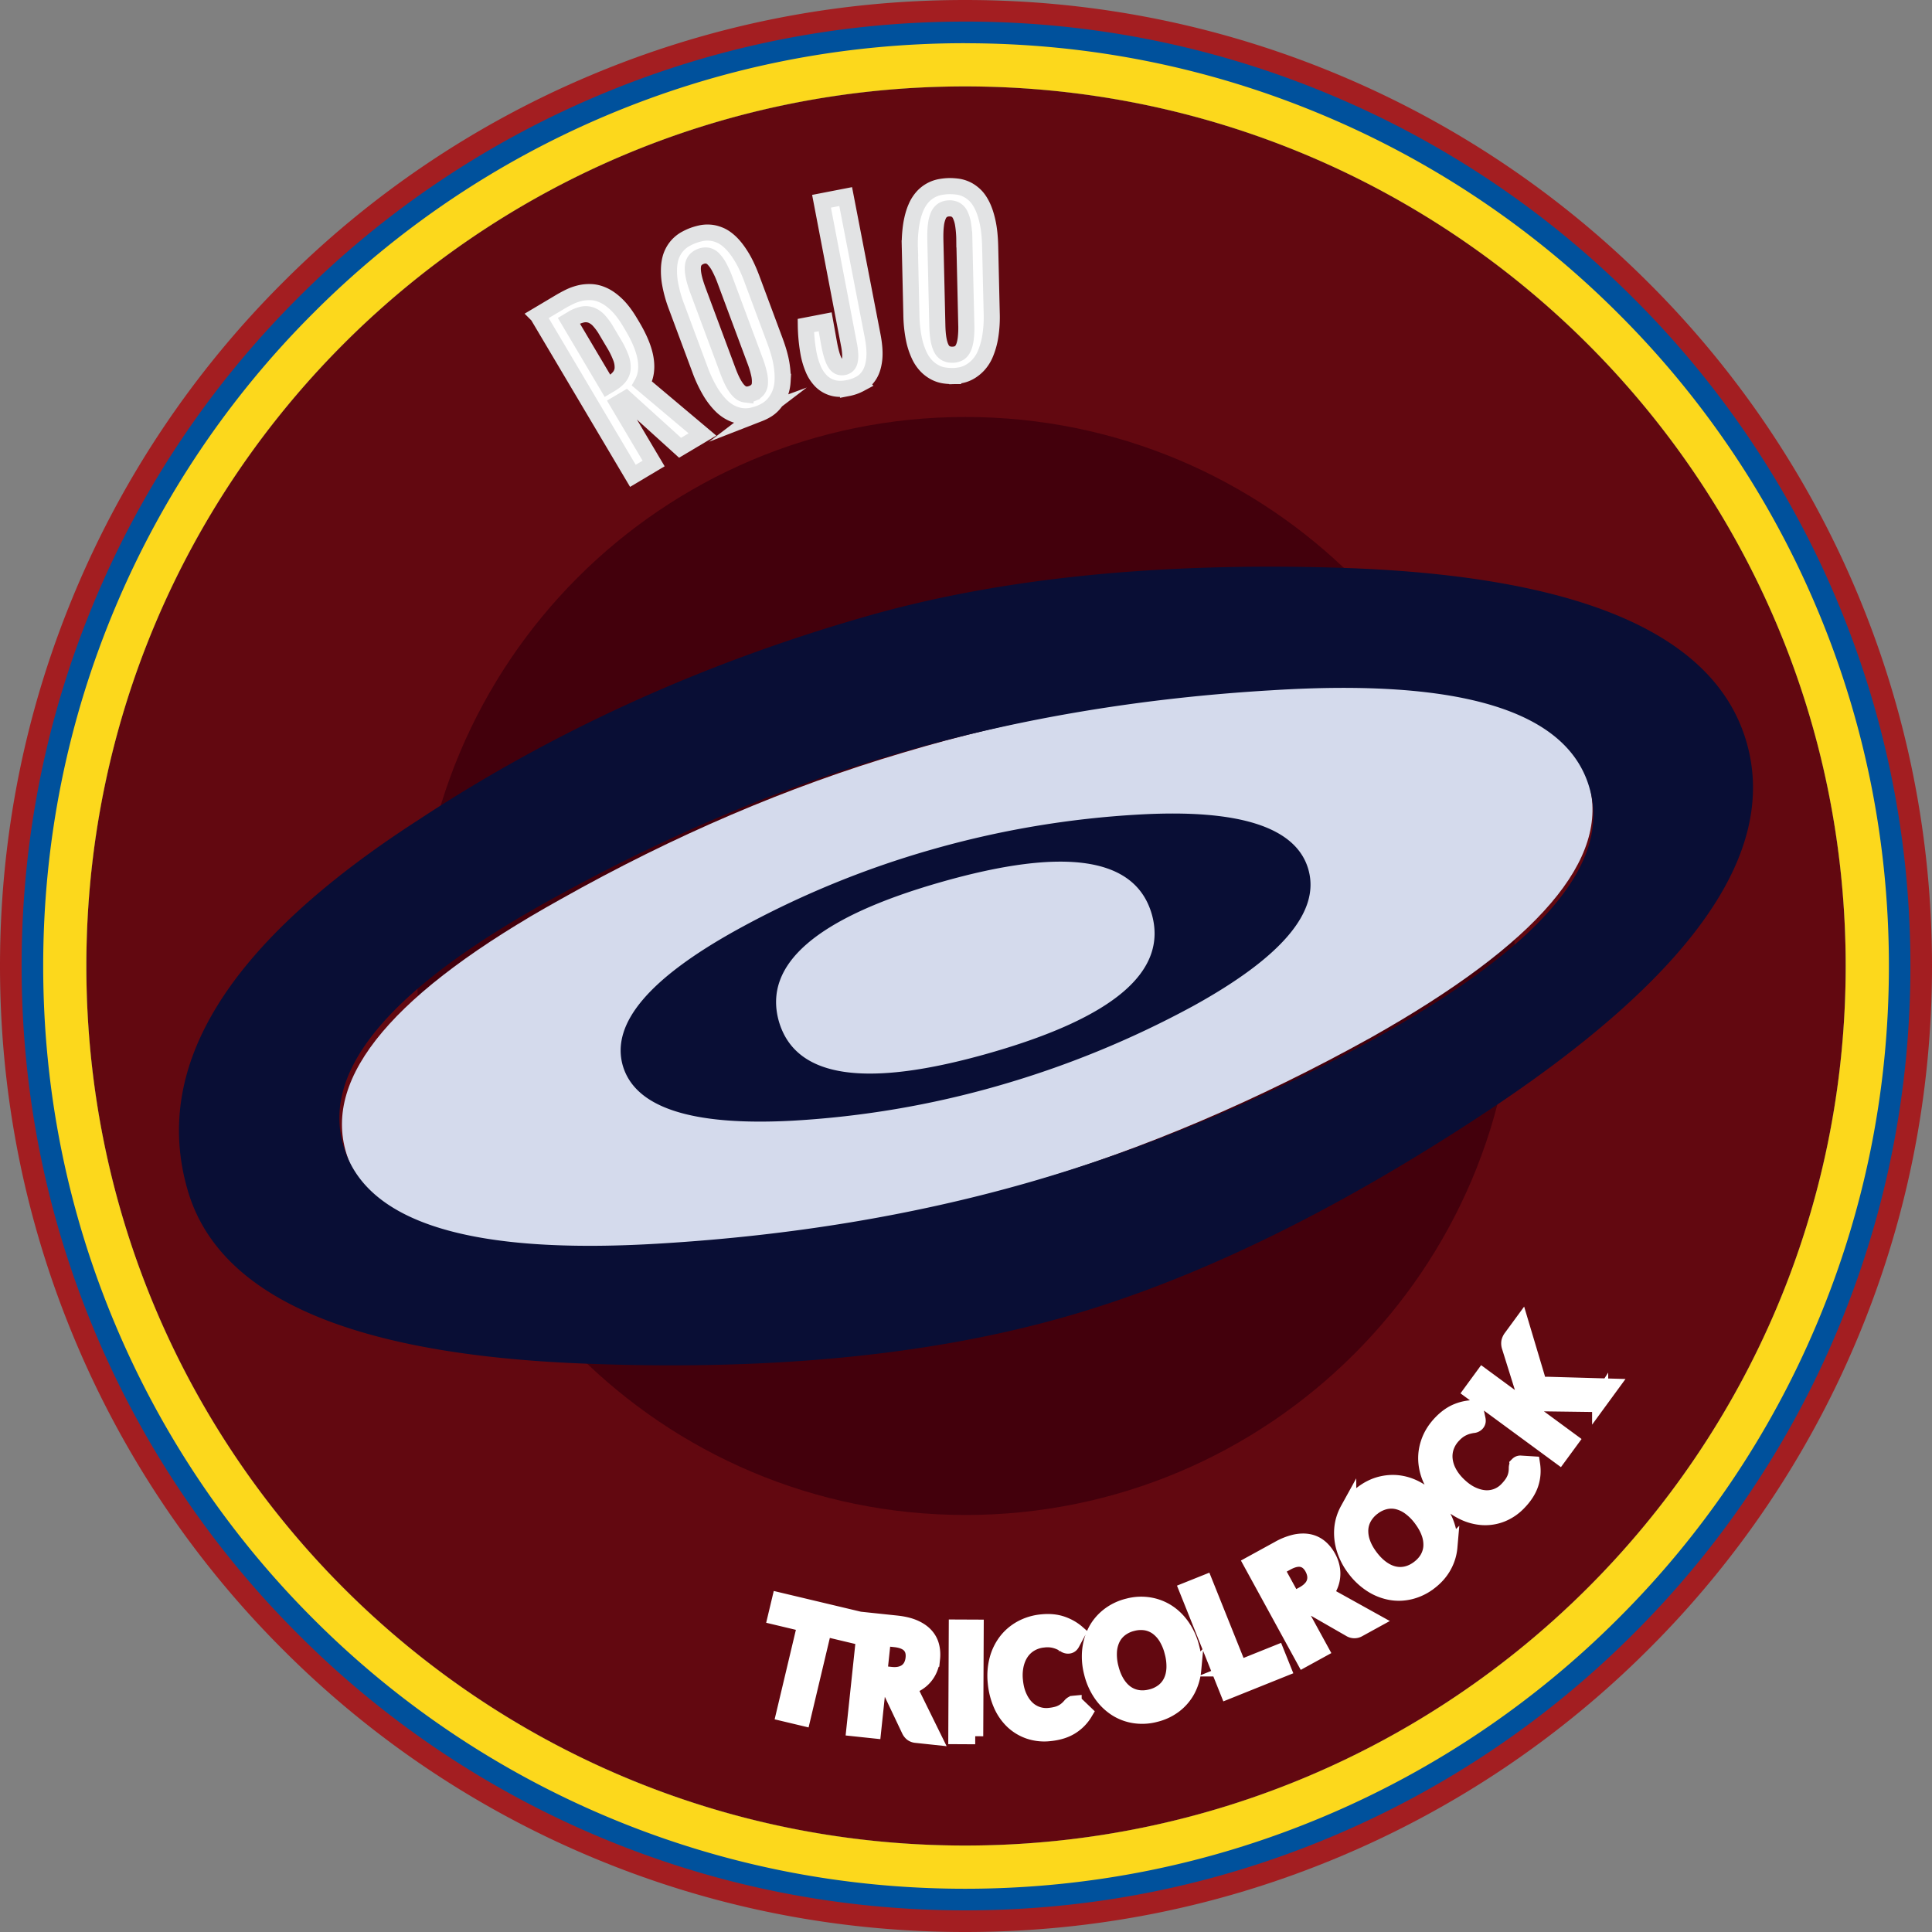
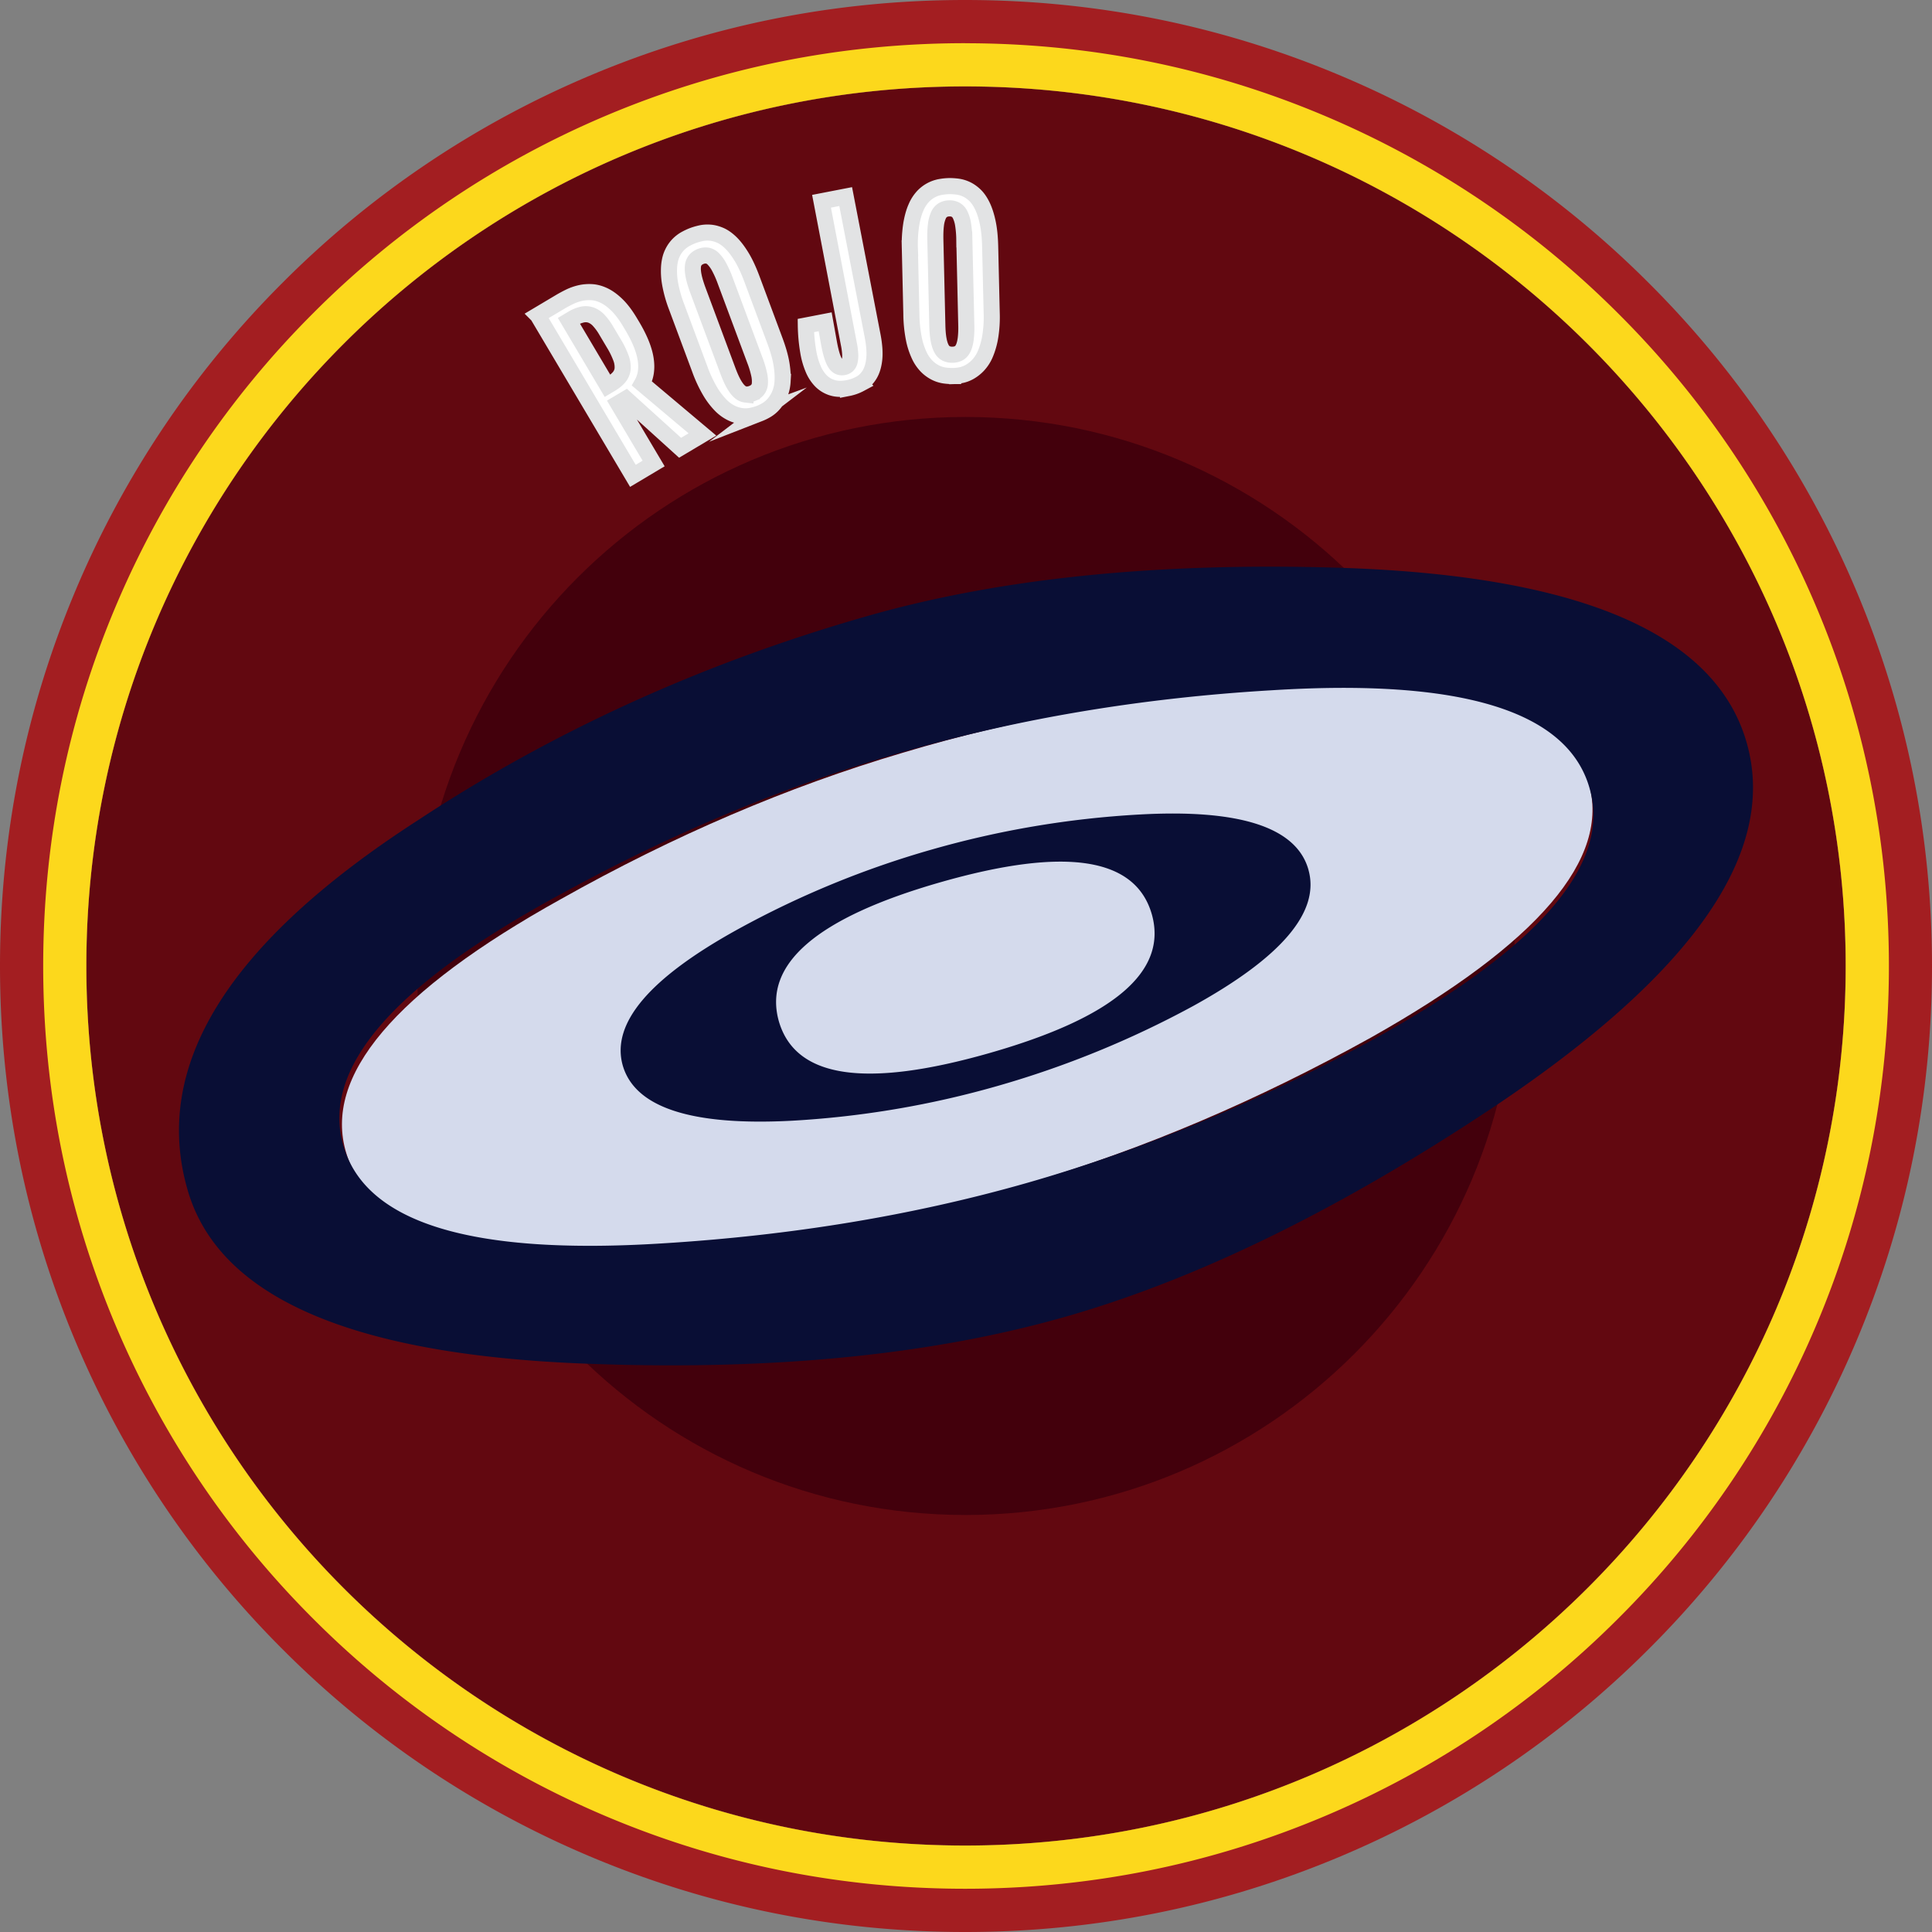
<svg xmlns="http://www.w3.org/2000/svg" width="120" height="120" fill="none">
  <rect width="100%" height="100%" fill="#808080" stroke="none" />
  <path d="M59.943 5.367c30.168 0 54.696 24.434 54.696 54.632 0 30.197-24.527 54.631-54.696 54.631-30.17 0-54.58-24.434-54.58-54.631 0-30.198 24.412-54.632 54.58-54.632Zm0-5.367C51.847 0 43.993 1.586 36.6 4.713a59.693 59.693 0 0 0-19.052 12.85A59.743 59.743 0 0 0 4.709 36.635C1.585 44.034 0 51.896 0 60s1.584 15.964 4.71 23.366a59.75 59.75 0 0 0 12.838 19.07A59.653 59.653 0 0 0 36.6 115.287C43.993 118.414 51.847 120 59.943 120s15.953-1.586 23.357-4.712a59.87 59.87 0 0 0 19.089-12.846 59.779 59.779 0 0 0 12.882-19.07C118.409 75.969 120 68.106 120 60s-1.591-15.967-4.729-23.373a59.791 59.791 0 0 0-12.882-19.069A59.85 59.85 0 0 0 83.3 4.712C75.896 1.586 68.037 0 59.943 0Z" fill="#A31E21" />
-   <path d="M59.943 5.367c30.168 0 54.696 24.434 54.696 54.631 0 30.198-24.526 54.632-54.696 54.632-30.17 0-54.58-24.434-54.58-54.631 0-30.198 24.412-54.632 54.58-54.632Zm0-4.026c-7.914 0-15.593 1.55-22.82 4.608a58.37 58.37 0 0 0-18.626 12.563A58.41 58.41 0 0 0 5.944 37.156C2.89 44.39 1.342 52.075 1.342 59.999c0 7.923 1.55 15.607 4.602 22.842a58.403 58.403 0 0 0 12.553 18.644 58.351 58.351 0 0 0 18.626 12.563c7.228 3.057 14.906 4.608 22.82 4.608 7.915 0 15.599-1.55 22.836-4.607a58.544 58.544 0 0 0 18.664-12.56 58.438 58.438 0 0 0 12.593-18.642c3.068-7.238 4.623-14.925 4.623-22.848 0-7.924-1.556-15.611-4.623-22.849a58.447 58.447 0 0 0-12.593-18.642 58.542 58.542 0 0 0-18.664-12.56C75.542 2.89 67.858 1.34 59.943 1.34Z" fill="#00519C" />
  <path d="M59.943 114.63c-30.168 0-54.58-24.434-54.58-54.631 0-30.198 24.412-54.632 54.58-54.632S114.639 29.801 114.639 60c0 30.197-24.527 54.631-54.696 54.631Z" fill="#620810" />
  <path d="m33.393 19.584 1.425-.848c.163-.096.346-.194.55-.295.204-.1.42-.177.65-.232.231-.055.472-.076.724-.063.252.014.511.083.776.21.266.127.534.324.807.59.272.267.543.626.81 1.077l.15.251c.45.76.723 1.434.816 2.022.093.589.019 1.099-.225 1.529l3.754 3.16-1.389.827-3.364-3.046-.492.292 2.213 3.73-1.288.767-5.914-9.971h-.003Zm4.54 4.265c.23-.136.407-.282.53-.434a.935.935 0 0 0 .211-.525 1.637 1.637 0 0 0-.112-.675 5.262 5.262 0 0 0-.434-.882l-.468-.788a3.554 3.554 0 0 0-.456-.629 1.274 1.274 0 0 0-.479-.339 1 1 0 0 0-.543-.041 2.04 2.04 0 0 0-.65.268l-.198.118 2.4 4.046.198-.118.001-.001Zm9.236 1.834a3.33 3.33 0 0 1-.507.142 1.845 1.845 0 0 1-.59.02 2.071 2.071 0 0 1-.642-.191 2.438 2.438 0 0 1-.666-.486 4.541 4.541 0 0 1-.665-.88 8.214 8.214 0 0 1-.633-1.361l-1.433-3.849a8 8 0 0 1-.41-1.444 4.428 4.428 0 0 1-.063-1.092c.026-.312.09-.576.191-.793a1.94 1.94 0 0 1 .83-.904c.165-.09.32-.162.468-.217.14-.052.3-.099.48-.139.18-.04.37-.053.57-.038.2.014.411.069.631.162.22.095.442.251.666.469.224.219.446.51.667.873.222.364.436.824.643 1.38l1.433 3.848c.2.54.335 1.018.402 1.434.067.416.088.784.064 1.1a2.41 2.41 0 0 1-.192.81 2.28 2.28 0 0 1-.362.57 1.85 1.85 0 0 1-.444.372 2.906 2.906 0 0 1-.442.217l.004-.003Zm-.463-1.24a.821.821 0 0 0 .336-.22.669.669 0 0 0 .154-.383 1.99 1.99 0 0 0-.046-.596 5.904 5.904 0 0 0-.261-.862l-1.842-4.943a6.428 6.428 0 0 0-.377-.851 2.182 2.182 0 0 0-.364-.506.698.698 0 0 0-.372-.206.79.79 0 0 0-.401.048.818.818 0 0 0-.343.23.702.702 0 0 0-.152.402c-.017.168 0 .375.052.622s.143.543.272.891l1.841 4.943c.127.34.248.614.367.824.119.21.237.37.358.479.12.11.244.172.372.187a.856.856 0 0 0 .406-.058Zm5.967-.34c-.37.072-.695.065-.97-.019a1.665 1.665 0 0 1-.712-.426 2.36 2.36 0 0 1-.482-.74 4.704 4.704 0 0 1-.287-.954 10.62 10.62 0 0 1-.17-1.745l1.2-.232.25 1.39c.057.294.116.537.177.73.062.194.128.345.2.453a.55.55 0 0 0 .234.217.485.485 0 0 0 .29.024.488.488 0 0 0 .227-.106.478.478 0 0 0 .141-.246 1.47 1.47 0 0 0 .038-.429 4.294 4.294 0 0 0-.084-.651l-1.698-8.868 1.5-.291 1.668 8.625c.114.586.148 1.077.106 1.474-.043.396-.143.718-.296.966-.155.25-.348.437-.582.562a2.649 2.649 0 0 1-.75.267v-.001Zm6.528-.748a3.352 3.352 0 0 1-.525-.032 1.844 1.844 0 0 1-.564-.174 2.11 2.11 0 0 1-.543-.39 2.428 2.428 0 0 1-.469-.679 4.5 4.5 0 0 1-.34-1.048 8.25 8.25 0 0 1-.152-1.493l-.095-4.108a8.004 8.004 0 0 1 .087-1.498c.07-.417.17-.768.297-1.054a2.34 2.34 0 0 1 .442-.686 1.964 1.964 0 0 1 1.081-.58 3.52 3.52 0 0 1 .512-.053c.15-.004.316.006.499.026.184.021.368.07.552.15.185.08.365.2.542.361.178.162.335.382.475.662.14.28.256.629.345 1.045.091.417.143.921.156 1.515l.095 4.108a7.657 7.657 0 0 1-.09 1.485 4.716 4.716 0 0 1-.3 1.06 2.39 2.39 0 0 1-.446.703 2.26 2.26 0 0 1-.527.42 1.8 1.8 0 0 1-.541.205c-.18.036-.343.055-.488.059l-.003-.004Zm-.03-1.323a.836.836 0 0 0 .389-.097c.11-.062.2-.166.27-.313.071-.146.12-.339.153-.576a5.84 5.84 0 0 0 .034-.901l-.121-5.274a6.421 6.421 0 0 0-.077-.93 2.136 2.136 0 0 0-.179-.596.708.708 0 0 0-.284-.316.772.772 0 0 0-.395-.086.823.823 0 0 0-.398.104.722.722 0 0 0-.276.329 2.067 2.067 0 0 0-.155.604c-.032.25-.043.561-.035.932l.122 5.274c.008.362.033.662.077.898.043.238.103.428.181.57a.671.671 0 0 0 .291.3.86.86 0 0 0 .403.078Z" fill="#fff" stroke="#E2E3E4" stroke-miterlimit="10" />
  <path d="M59.964 94.098c-18.83 0-34.066-15.251-34.066-34.099s15.237-34.1 34.066-34.1c18.83 0 34.139 15.252 34.139 34.1s-15.31 34.1-34.139 34.1Z" fill="#43000C" />
  <path d="M98.67 48.602c-1.378-4.82-8.008-6.792-19.858-5.91-8.038.566-15.639 1.928-22.754 4.066-7.142 2.112-14.208 5.142-21.224 9.089-10.332 5.742-14.78 10.999-13.326 15.776 1.436 4.776 8.014 6.714 19.792 5.85 8.086-.579 15.637-1.921 22.628-3.996 7.113-2.114 14.176-5.12 21.237-9.04 10.364-5.835 14.891-11.109 13.505-15.834v-.001Z" fill="#D4DAEC" />
  <path d="M98.744 49.007c-1.324-4.835-7.93-6.881-19.792-6.131-8.042.475-15.658 1.752-22.797 3.81-7.167 2.03-14.264 4.982-21.324 8.85-10.396 5.627-14.903 10.832-13.503 15.626 1.382 4.792 7.94 6.803 19.726 6.072 8.092-.49 15.658-1.746 22.672-3.743 7.136-2.034 14.232-4.962 21.337-8.802 10.428-5.72 15.015-10.943 13.681-15.682Zm-17.473 5.021c.73 2.607-1.67 5.434-7.197 8.476a59.891 59.891 0 0 1-12.063 4.932 58.231 58.231 0 0 1-12.803 2.173c-6.272.333-9.776-.82-10.529-3.434-.73-2.607 1.639-5.413 7.141-8.45a57.863 57.863 0 0 1 12.066-4.962 58.662 58.662 0 0 1 12.85-2.17c6.28-.356 9.803.797 10.536 3.434v.001Zm-9.728 2.766c-1.012-3.55-5.377-4.209-13.099-2.005-7.72 2.205-11.064 5.099-10.069 8.642 1.02 3.526 5.355 4.181 13.077 1.978 7.723-2.205 11.084-5.067 10.091-8.617v.002Zm-5.445 25.013c-8.282 2.353-18.043 3.313-29.332 2.906-14.787-.502-23.162-4.082-25.107-10.78-2.256-7.735 2.521-15.387 14.299-22.987 8.388-5.529 17.67-9.746 27.8-12.65 8.333-2.396 18.246-3.396 29.69-3.023 14.84.505 23.202 4.163 25.067 10.949 1.868 6.758-3.384 14.27-15.741 22.536-9.498 6.325-18.396 10.697-26.678 13.05l.002-.001Z" fill="#090E35" />
-   <path d="m53.248 100.568-.238 1.002-1.838-.437-1.32 5.558-1.136-.271 1.32-5.558-1.845-.44.239-1.002 4.82 1.147-.002.001Zm1.264 4.282-.277 2.621-1.162-.123.71-6.706 1.905.201c.425.046.785.131 1.08.258.293.127.528.284.705.475.176.191.298.408.363.655.065.247.083.512.053.796a2.154 2.154 0 0 1-.161.63 1.871 1.871 0 0 1-.803.905c-.184.105-.39.184-.616.235.138.105.25.247.339.426l1.3 2.643-1.045-.111a.497.497 0 0 1-.251-.092.569.569 0 0 1-.16-.204l-1.085-2.287a.471.471 0 0 0-.144-.188.542.542 0 0 0-.256-.079l-.496-.052v-.003Zm.096-.895.725.077c.219.024.412.015.582-.027.169-.041.31-.108.428-.201a.986.986 0 0 0 .274-.343c.067-.136.11-.29.128-.461.036-.34-.04-.612-.23-.817-.188-.204-.498-.329-.927-.375l-.743-.079-.236 2.227-.001-.001Zm5.964 3.885-1.172-.006.03-6.743 1.171.005-.03 6.744Zm6.112-2.014a.211.211 0 0 1 .172.062l.51.489a2.56 2.56 0 0 1-.858.867c-.352.217-.788.35-1.305.402a2.95 2.95 0 0 1-1.276-.131 2.786 2.786 0 0 1-1.019-.615 3.188 3.188 0 0 1-.71-1.026 4.385 4.385 0 0 1-.347-1.358 3.97 3.97 0 0 1 .096-1.408 3.23 3.23 0 0 1 .549-1.149c.252-.331.567-.601.943-.808a3.296 3.296 0 0 1 1.277-.383c.464-.047.877-.007 1.24.117.363.125.681.306.955.545l-.332.618a.383.383 0 0 1-.079.107.228.228 0 0 1-.145.056.325.325 0 0 1-.211-.063 2.082 2.082 0 0 0-.703-.295 1.938 1.938 0 0 0-.628-.021 1.975 1.975 0 0 0-.793.245 1.813 1.813 0 0 0-.588.534c-.157.222-.27.484-.341.787a3.03 3.03 0 0 0-.051 1.001c.037.377.12.707.25.991.127.285.287.518.477.703a1.737 1.737 0 0 0 1.405.487c.159-.016.301-.039.427-.071a1.558 1.558 0 0 0 .636-.31c.09-.073.178-.16.264-.263a.465.465 0 0 1 .084-.076.22.22 0 0 1 .101-.036v.002Zm7.313-3.489c.122.479.16.942.115 1.388a3.299 3.299 0 0 1-.357 1.219 2.931 2.931 0 0 1-.795.946 3.188 3.188 0 0 1-1.195.571 3.17 3.17 0 0 1-1.324.07 2.939 2.939 0 0 1-1.153-.45 3.297 3.297 0 0 1-.899-.9 3.968 3.968 0 0 1-.56-1.274 3.958 3.958 0 0 1-.116-1.389c.046-.445.166-.853.36-1.22.195-.367.462-.682.8-.946a3.195 3.195 0 0 1 1.195-.571 3.13 3.13 0 0 1 1.323-.067 2.96 2.96 0 0 1 1.15.451c.344.228.642.527.895.898a4 4 0 0 1 .561 1.274Zm-1.16.295a3.373 3.373 0 0 0-.378-.932 2.163 2.163 0 0 0-.566-.629 1.717 1.717 0 0 0-.72-.303 2.025 2.025 0 0 0-.84.046 2.027 2.027 0 0 0-.765.363c-.212.167-.376.37-.492.611a2.166 2.166 0 0 0-.201.824 3.29 3.29 0 0 0 .11 1c.091.359.218.668.38.93.163.262.352.47.568.625.216.154.46.255.724.299.266.044.547.029.844-.047a2.02 2.02 0 0 0 .762-.362 1.69 1.69 0 0 0 .488-.607c.116-.239.181-.513.197-.82a3.369 3.369 0 0 0-.112-.998Zm4.124.996 2.333-.937.386.961-3.418 1.373-2.508-6.26 1.084-.434 2.123 5.297Zm3.789-3.46 1.264 2.31-1.024.562-3.236-5.914 1.679-.921a3.79 3.79 0 0 1 1.033-.405c.313-.064.597-.066.85-.012.254.056.478.167.673.331.194.164.36.373.497.624.11.199.184.401.227.61a1.883 1.883 0 0 1-.144 1.2 2.212 2.212 0 0 1-.374.544c.174.008.347.06.522.156l2.573 1.429-.921.506a.481.481 0 0 1-.506-.011l-2.193-1.259a.484.484 0 0 0-.225-.073.534.534 0 0 0-.255.081l-.437.24-.003.002Zm-.432-.79.64-.35c.193-.106.347-.224.463-.354a.994.994 0 0 0 .265-.848c-.023-.15-.076-.3-.157-.45-.164-.301-.383-.481-.655-.54-.272-.06-.597.013-.976.222l-.655.359 1.075 1.963v-.001Zm8.914-5.786c.3.394.515.805.647 1.234.132.428.181.848.145 1.262a2.924 2.924 0 0 1-.364 1.181c-.206.374-.5.705-.877.992a3.21 3.21 0 0 1-1.192.58c-.416.101-.83.113-1.237.037a3.259 3.259 0 0 1-1.178-.478 3.993 3.993 0 0 1-1.013-.954 3.976 3.976 0 0 1-.647-1.234 3.295 3.295 0 0 1-.144-1.264c.036-.413.16-.809.367-1.184a3.19 3.19 0 0 1 .879-.993c.377-.287.774-.48 1.192-.578.416-.097.828-.11 1.233-.033.407.076.797.235 1.175.478.376.243.714.56 1.013.954h.001Zm-.953.726a3.343 3.343 0 0 0-.71-.71 2.179 2.179 0 0 0-.766-.359 1.69 1.69 0 0 0-.781.003 2.02 2.02 0 0 0-.758.37 2.018 2.018 0 0 0-.56.633 1.712 1.712 0 0 0-.216.755 2.16 2.16 0 0 0 .136.837c.104.29.267.582.491.877.224.295.461.53.712.708.25.178.507.297.767.354.26.058.521.056.782-.007.262-.062.515-.186.76-.372.243-.185.43-.396.56-.631.128-.235.2-.485.212-.75a2.132 2.132 0 0 0-.137-.832c-.105-.29-.27-.58-.492-.876Zm6.002-3.348a.211.211 0 0 1 .172-.062l.706.044c.065.42.032.825-.099 1.218-.13.392-.377.775-.74 1.149a2.985 2.985 0 0 1-1.06.723c-.381.148-.773.21-1.176.186a3.168 3.168 0 0 1-1.204-.327c-.4-.194-.78-.466-1.139-.814a3.993 3.993 0 0 1-.833-1.139 3.228 3.228 0 0 1-.319-1.233c-.02-.417.047-.825.202-1.227.154-.402.398-.773.73-1.116.326-.335.667-.571 1.024-.709a2.849 2.849 0 0 1 1.082-.199l.145.686c.01.043.013.087.008.133a.24.24 0 0 1-.075.137.324.324 0 0 1-.202.088c-.088.01-.194.032-.315.063-.121.03-.259.085-.413.164a1.974 1.974 0 0 0-.495.389 1.986 1.986 0 0 0-.45.699 1.82 1.82 0 0 0-.106.788 2.2 2.2 0 0 0 .245.82c.142.277.343.544.606.799.272.264.548.464.83.598.28.133.552.21.816.23a1.726 1.726 0 0 0 1.39-.533 2.97 2.97 0 0 0 .281-.33 1.71 1.71 0 0 0 .185-.318 1.52 1.52 0 0 0 .103-.33c.023-.114.033-.237.033-.37 0-.04.006-.078.015-.113a.204.204 0 0 1 .055-.092l-.002-.001Zm.103-3.807.161-.22a.684.684 0 0 0 .123-.25.45.45 0 0 0-.016-.243l-.872-2.79a.64.64 0 0 1-.032-.308.69.69 0 0 1 .132-.277l.596-.813 1.005 3.365c.03.105.052.2.063.284a.824.824 0 0 1 0 .243.858.858 0 0 1 .28-.115c.1-.021.214-.03.342-.025l3.832.11-.61.834a.61.61 0 0 1-.235.213.492.492 0 0 1-.25.03l-3.055-.04c-.1 0-.186.017-.256.054a.717.717 0 0 0-.226.218l-.218.297 2.388 1.756-.691.942-5.433-3.992.69-.943 2.28 1.675.002-.005Z" fill="#fff" stroke="#fff" stroke-miterlimit="10" />
  <path d="M59.943 5.367c30.168 0 54.696 24.434 54.696 54.631 0 30.198-24.527 54.632-54.696 54.632-30.17 0-54.58-24.434-54.58-54.632 0-30.197 24.412-54.631 54.58-54.631Zm0-2.684c-7.735 0-15.237 1.515-22.299 4.5a57.014 57.014 0 0 0-18.2 12.277A57.065 57.065 0 0 0 7.18 37.678c-2.984 7.067-4.497 14.577-4.497 22.32 0 7.744 1.513 15.252 4.497 22.321a57.1 57.1 0 0 0 12.265 18.218 57.028 57.028 0 0 0 18.2 12.276c7.062 2.987 14.564 4.501 22.299 4.501 7.735 0 15.244-1.514 22.316-4.501a57.222 57.222 0 0 0 18.239-12.274 57.108 57.108 0 0 0 12.306-18.216c2.998-7.07 4.518-14.581 4.518-22.323 0-7.742-1.52-15.253-4.518-22.324a57.114 57.114 0 0 0-12.306-18.216 57.213 57.213 0 0 0-18.24-12.274c-7.072-2.986-14.58-4.5-22.316-4.5v-.003Z" fill="#FCD81C" />
</svg>